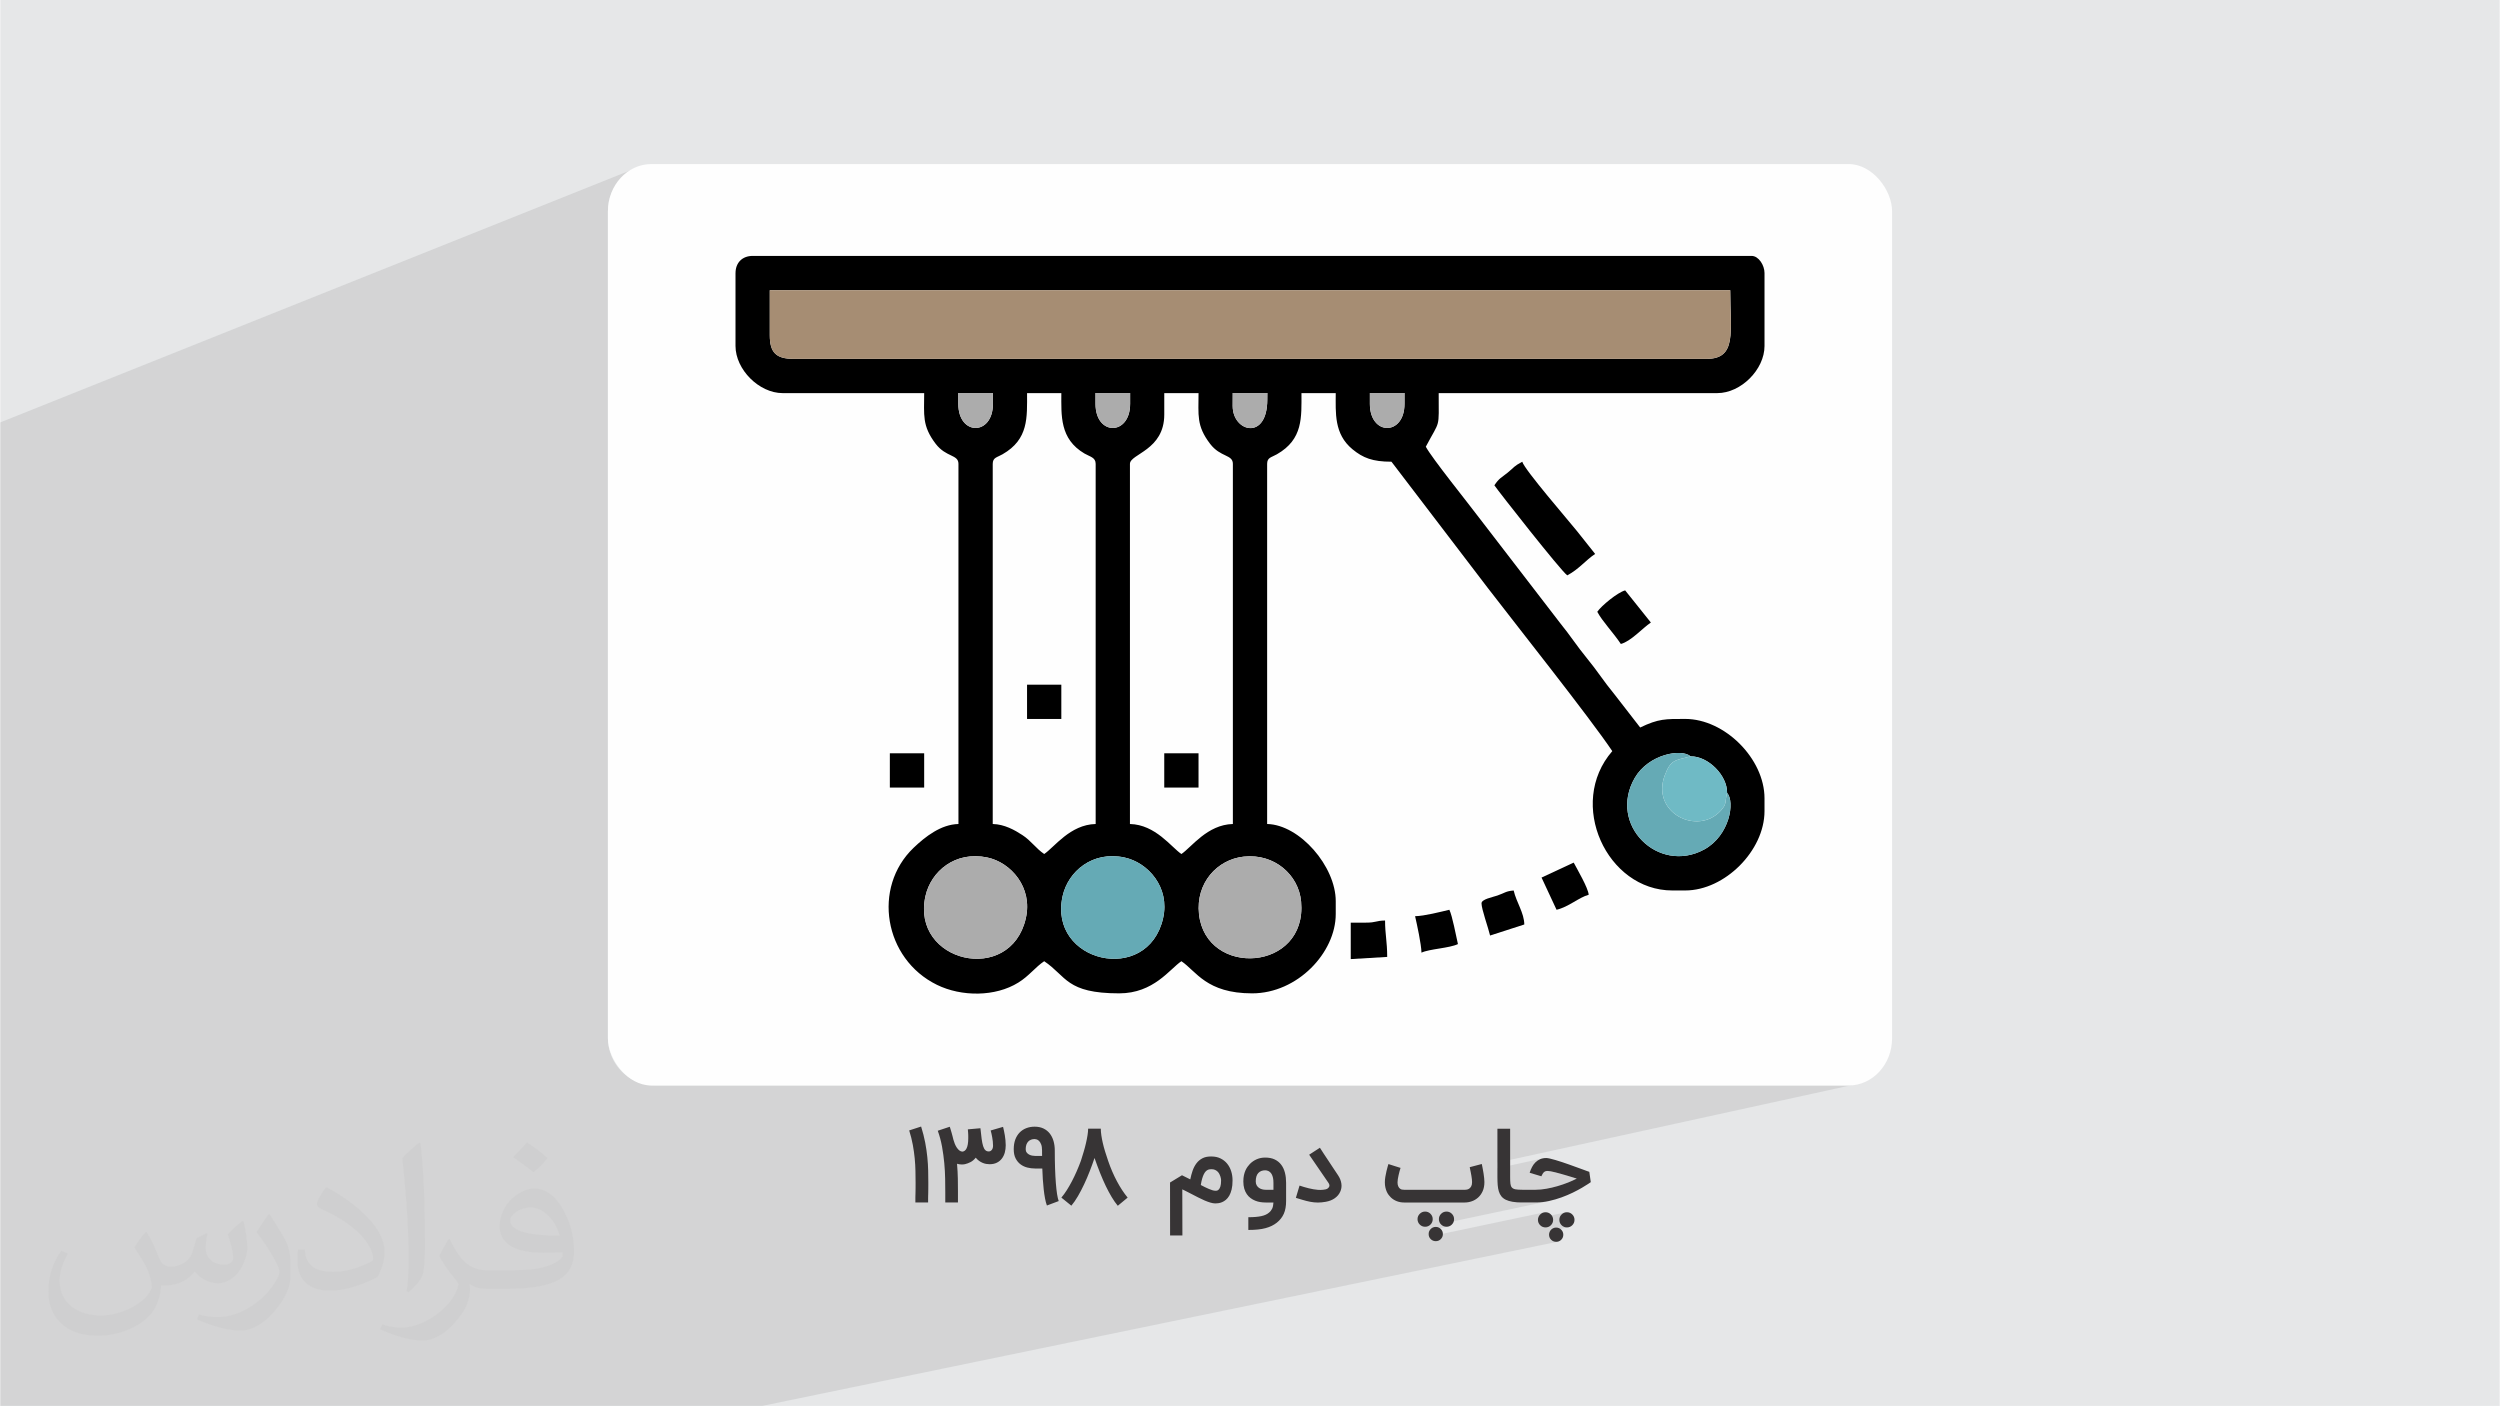
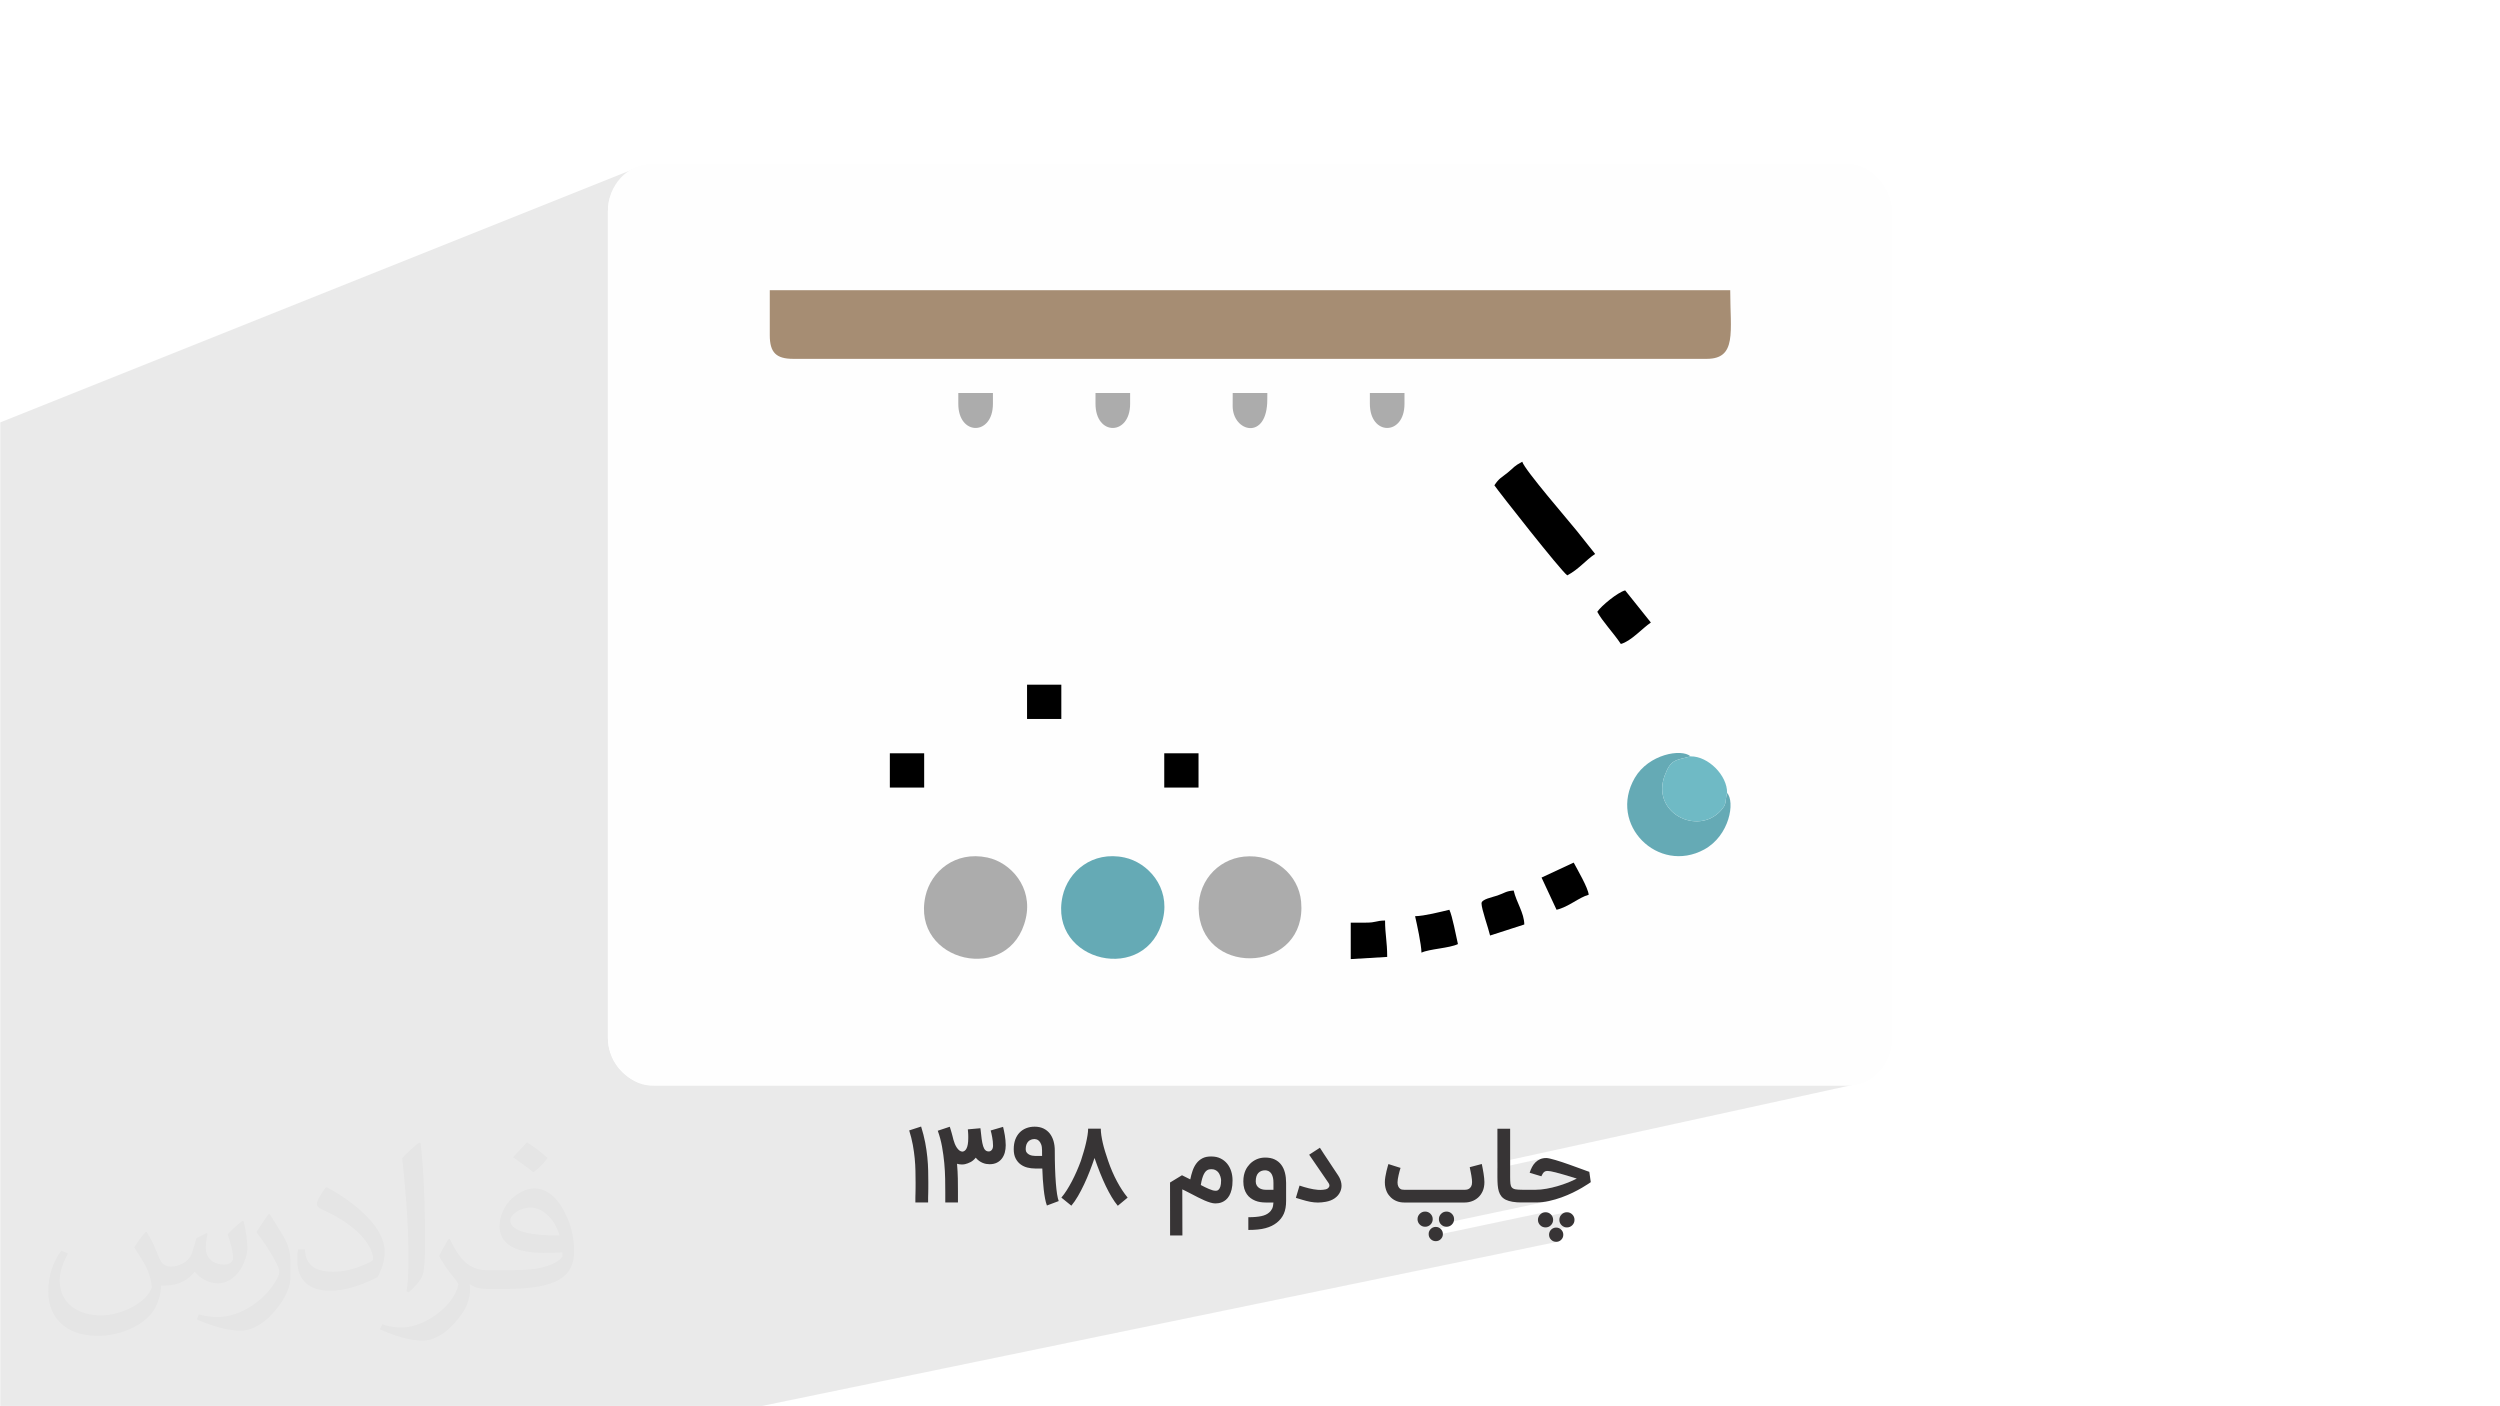
<svg xmlns="http://www.w3.org/2000/svg" xml:space="preserve" width="3.704in" height="2.083in" version="1.1" style="shape-rendering:geometricPrecision; text-rendering:geometricPrecision; image-rendering:optimizeQuality; fill-rule:evenodd; clip-rule:evenodd" viewBox="0 0 3703.71 2083.34">
  <defs>
    <style type="text/css">
   
    .fil4 {fill:#FEFEFE}
    .fil5 {fill:black}
    .fil7 {fill:#65AAB5}
    .fil9 {fill:#6FBAC5}
    .fil6 {fill:#A68D73}
    .fil8 {fill:#ACACAC}
    .fil0 {fill:#E6E7E8}
    .fil3 {fill:#373435;fill-rule:nonzero}
    .fil2 {fill:#373435;fill-opacity:0.031}
    .fil1 {fill:#373435;fill-opacity:0.102}
   
  </style>
  </defs>
  <g id="Layer_x0020_1">
-     <polygon class="fil0" points="-0,0 3703.71,0 3703.71,2083.34 -0,2083.34 " />
    <polygon class="fil1" points="570.78,2083.34 562.02,2083.34 558.98,2083.34 518.66,2083.34 516.95,2083.34 507.3,2083.34 452.08,2083.34 450.17,2083.34 442.91,2083.34 441.68,2083.34 380.02,2083.34 375.48,2083.34 334.81,2083.34 323.84,2083.34 319.78,2083.34 289.62,2083.34 277.56,2083.34 274.23,2083.34 269.43,2083.34 264.55,2083.34 247.19,2083.34 245.6,2083.34 243.79,2083.34 241.74,2083.34 215.39,2083.34 172.9,2083.34 109.46,2083.34 93.1,2083.34 70.92,2083.34 54.49,2083.34 38.32,2083.34 29.7,2083.34 3.65,2083.34 3.45,2083.34 -0,2083.34 -0,2074.33 -0,2069.93 -0,2061.86 -0,2058.94 -0,2056.81 -0,2053.68 -0,2052.92 -0,2050.48 -0,2045.18 -0,2034.38 -0,2026.76 -0,2025.95 -0,2018.38 -0,2010.9 -0,2009.51 -0,2001.64 -0,2000.37 -0,625.92 943.2,248.61 937.09,251.57 931.32,255.09 925.92,259.13 920.95,263.65 916.42,268.63 912.38,274.02 908.86,279.8 905.91,285.91 903.54,292.33 901.81,299.03 900.75,305.96 900.38,313.09 900.38,1538.56 900.75,1545.69 901.81,1552.62 903.54,1559.32 905.91,1565.74 908.86,1571.86 912.38,1577.63 916.42,1583.02 920.95,1588 925.92,1592.53 931.32,1596.56 937.09,1600.08 943.2,1603.04 949.63,1605.4 956.32,1607.13 963.25,1608.2 970.38,1608.56 2733.32,1608.56 2740.45,1608.2 2747.38,1607.13 2218.49,1722.84 2218.49,1731.18 2286.03,1716.45 2284.92,1716.7 2283.84,1716.99 2282.8,1717.34 2281.79,1717.74 2280.83,1718.18 2279.89,1718.66 2278.98,1719.18 2278.1,1719.74 2277.24,1720.34 2276.42,1720.98 2275.63,1721.66 2274.88,1722.38 2274.14,1723.14 2273.44,1723.92 2272.75,1724.74 2272.1,1725.59 2271.49,1726.47 2270.89,1727.39 2270.33,1728.34 2269.79,1729.32 2269.28,1730.32 2268.79,1731.34 2268.33,1732.38 2267.87,1733.44 2267.44,1734.52 2267.03,1735.61 2266.64,1736.73 2266.27,1737.85 2271.72,1739.49 2290.55,1735.42 2290.92,1735.35 2291.29,1735.29 2291.68,1735.25 2292.09,1735.21 2292.5,1735.19 2292.93,1735.19 2293.37,1735.19 2293.84,1735.22 2294.36,1735.27 2294.91,1735.32 2295.5,1735.4 2296.12,1735.49 2296.79,1735.6 2297.49,1735.71 2298.22,1735.86 2298.97,1736.01 2299.75,1736.17 2300.55,1736.34 2301.38,1736.53 2302.22,1736.73 2303.09,1736.94 2303.99,1737.16 2304.9,1737.39 2305.84,1737.63 2306.79,1737.88 2307.75,1738.14 2308.74,1738.4 2309.74,1738.68 2310.76,1738.95 2311.79,1739.24 2312.84,1739.54 2313.88,1739.83 2314.93,1740.13 2315.98,1740.43 2317.03,1740.73 2318.09,1741.04 2319.15,1741.35 2320.21,1741.66 2321.27,1741.97 2322.32,1742.28 2323.36,1742.6 2324.4,1742.91 2325.43,1743.22 2326.46,1743.53 2327.47,1743.85 2328.49,1744.16 2329.5,1744.47 2330.49,1744.77 2331.46,1745.07 2332.41,1745.37 2333.35,1745.66 2334.26,1745.94 2335.16,1746.22 2336.04,1746.49 2334.65,1747.21 2333.2,1747.93 2331.68,1748.66 2330.1,1749.39 2328.47,1750.12 2326.78,1750.85 2325.03,1751.58 2323.21,1752.32 2321.34,1753.05 2319.46,1753.76 2317.54,1754.45 2315.6,1755.13 2313.64,1755.79 2311.66,1756.43 2309.66,1757.06 2307.63,1757.66 2305.58,1758.24 2303.53,1758.79 2301.47,1759.32 2299.4,1759.82 2297.32,1760.3 2252.24,1769.94 2252.24,1781.9 2253.25,1781.92 2255.29,1781.93 2275.21,1781.93 2277.67,1781.9 2280.13,1781.8 2282.58,1781.63 2285.04,1781.4 2287.49,1781.09 2289.94,1780.72 2292.38,1780.28 2294.82,1779.77 2134.34,1813.81 2135.07,1814.6 2135.92,1815.38 2136.81,1816.04 2137.74,1816.6 2138.72,1817.06 2139.74,1817.42 2140.81,1817.68 2141.92,1817.83 2143.07,1817.88 2144.21,1817.83 2145.3,1817.68 2117.92,1823.47 2117.76,1823.73 2117.32,1824.65 2116.98,1825.61 2116.74,1826.6 2116.59,1827.64 2116.55,1828.71 2116.59,1829.8 2116.74,1830.84 2116.98,1831.83 2117.21,1832.49 2287.59,1796.59 2286.52,1796.85 2285.49,1797.21 2284.52,1797.68 2283.58,1798.24 2282.7,1798.92 2281.85,1799.69 2281.08,1800.53 2280.41,1801.42 2279.84,1802.34 2279.38,1803.31 2279.01,1804.32 2278.83,1805.08 2319.25,1796.59 2318.18,1796.85 2317.16,1797.21 2316.18,1797.68 2315.25,1798.24 2314.36,1798.92 2313.51,1799.69 2312.74,1800.53 2312.07,1801.42 2311.51,1802.34 2311.04,1803.31 2310.68,1804.32 2310.42,1805.37 2310.26,1806.47 2310.21,1807.6 2310.26,1808.76 2310.42,1809.87 2310.68,1810.93 2311.04,1811.96 2311.51,1812.93 2312.07,1813.87 2312.74,1814.76 2313.51,1815.6 2314.36,1816.38 2315.25,1817.04 2316.18,1817.6 2317.16,1818.06 2318.18,1818.42 2319.25,1818.68 2320.36,1818.83 2321.51,1818.88 2322.65,1818.83 2323.75,1818.68 2296.43,1824.36 2296.2,1824.73 2295.76,1825.65 2295.42,1826.61 2295.18,1827.6 2295.03,1828.64 2294.99,1829.71 2295.03,1830.8 2295.18,1831.84 2295.42,1832.83 2295.76,1833.79 2296.2,1834.69 2296.73,1835.56 2297.37,1836.4 2298.1,1837.19 2298.9,1837.91 2299.74,1838.53 2300.62,1839.06 2301.54,1839.49 2302.49,1839.82 2303.49,1840.05 2304.53,1840.19 2305.6,1840.24 2306.66,1840.19 2307.69,1840.05 1128.98,2083.34 1051.53,2083.34 1036.26,2083.34 1023.51,2083.34 965.34,2083.34 954.54,2083.34 926.78,2083.34 889.45,2083.34 874.14,2083.34 863.62,2083.34 861.43,2083.34 838.08,2083.34 835.42,2083.34 794.03,2083.34 786.56,2083.34 766.63,2083.34 766.29,2083.34 764.37,2083.34 758.82,2083.34 705.82,2083.34 689.49,2083.34 681.41,2083.34 670.27,2083.34 659.88,2083.34 647.8,2083.34 603.26,2083.34 594.46,2083.34 581.78,2083.34 580.47,2083.34 578.23,2083.34 571.39,2083.34 " />
    <path class="fil2" d="M216.6 1825.53c7.07,10.82 11.65,21.12 16.13,32.46 3.33,6.66 5.1,19.04 20.7,19.04 4.58,0 11.13,-1.46 16.96,-4.68 6.56,-3.43 11.55,-8.63 14.15,-16.54l6.24 -21.02 15.19 -7.49 1.04 1.04c-2.08,8.01 -2.6,15.5 -2.6,21.43 0,17.69 15.19,24.35 27.26,24.35 7.07,0 13.42,-3.54 13.42,-9.88 0,-8.43 -3.54,-22.57 -8.11,-35.27 7.07,-7.07 14.15,-14.15 22.26,-19.87l1.25 0.63c3.54,14.98 5.52,29.86 5.52,39.64 0,9.68 -4.26,20.39 -7.8,27.46 -7.28,13.73 -20.19,24.76 -35.79,24.76 -11.86,0 -25.07,-6.04 -34.12,-16.96l-0.52 0c-8.53,10.51 -21.74,20.08 -42.86,20.08l-6.56 0c-1.04,13.94 -4.06,23.82 -8.63,32.67 -12.59,24.66 -49.94,42.03 -85.1,42.03 -48.9,0 -73.45,-28.3 -73.45,-65.85 0,-23.2 7.59,-44.84 19.25,-60.13l9.57 3.95c-7.28,13.94 -12.17,27.26 -12.17,40.06 0,35.17 28.61,51.91 61.59,51.91 30.59,0 68.46,-19.46 75.32,-42.03 -2.6,-24.66 -11.86,-36.2 -26.01,-58.78 4.26,-7.49 9.78,-14.98 16.65,-22.99l1.25 0 0 0 0 0 -0.01 -0.01zm563.98 -132.54c10.3,6.45 20.39,14.15 30.28,22.99 -5.52,7.7 -12.38,14.77 -20.91,21.02 -9.88,-8.01 -19.77,-14.88 -29.86,-22.16 6.87,-7.7 13.63,-15.19 20.5,-21.85l0 0 0 0 -0 0zm5.3 96.33c-16.65,0 -30.28,10.93 -30.28,19.04 0,17.48 33.29,22.78 73.14,22.57 -4.99,-20.39 -22.47,-41.61 -42.86,-41.61zm-37.35 93.11c21.64,0 40.57,-0.63 55.04,-4.26 16.13,-4.06 29.76,-12.28 29.76,-17.79 0,-1.56 0,-3.22 -0.52,-4.79 -9.05,0.83 -19.46,0.83 -28.51,0.83 -29.34,0 -51.81,-6.66 -60.65,-23.09 -2.19,-4.58 -3.74,-9.68 -3.74,-15.5 0,-15.81 6.87,-31.52 18.93,-42.24 10.09,-8.84 21.22,-14.36 32.56,-14.36 20.5,0 36.83,16.44 48.27,42.45 6.24,14.15 10.51,30.48 10.51,51.08 0,13.73 -3.74,25.28 -12.28,33.92 -15.92,15.4 -45.26,21.22 -90.2,21.22l-20.39 0 0 0 -5.31 0c-11.13,0 -19.14,-1.98 -25.49,-6.87l-1.04 0c0.31,2.6 0.52,5.2 0.52,7.49 0,10.09 -3.33,22.99 -10.09,33.29 -19.98,29.86 -41.61,42.65 -60.34,42.65 -18.93,0 -42.13,-7.28 -63.05,-16.75l3.74 -7.28c6.76,2.81 16.13,4.79 29.03,4.79 33.81,0 78.24,-32.67 83.75,-64.4 -1.25,-2.6 -3.54,-6.04 -6.76,-9.68 -9.88,-11.76 -16.13,-21.64 -21.95,-31.94 4.99,-9.88 9.57,-17.79 13.84,-24.87l1.77 -0.21c14.46,29.34 27.57,46.3 56.8,46.3l4.58 0 0 0 21.22 0 0 0 0 0 0 0zm-146.48 31.11c2.5,-13.52 2.7,-28.71 2.7,-42.97l0 -21.02c0,-39.22 -4.99,-96.34 -9.05,-133.37 7.07,-7.8 16.96,-16.75 24.76,-22.78l2.29 0.63c5.31,46.82 6.56,101.12 6.56,151.06 0,13.11 -0.52,26.01 -1.77,35.37 -0.73,11.86 -7.59,20.91 -22.26,34.54l-3.22 -1.46 0 0 0 0 0 -0zm-150.75 -62c0.73,18.41 9.78,33.08 41.41,33.08 19.66,0 36.31,-5.2 54.72,-14.04 3.33,-1.46 5.1,-3.43 5.1,-5.1 0,-11.55 -8.84,-26.84 -23.72,-40.78 -14.46,-13.11 -33.6,-24.66 -51.5,-32.35 -6.14,-2.6 -8.11,-5.41 -8.11,-8.01 0,-5.31 7.07,-16.44 12.9,-24.45l1.98 -0.21c20.5,10.72 43.38,26.63 60.34,44.43 15.4,16.33 24.97,32.87 24.97,50.87 0,13.31 -4.06,26.01 -10.61,37.56 -22.47,11.34 -46.4,19.98 -70.12,19.98 -28.82,0 -48.48,-13.52 -48.48,-45.36 0,-3.43 0,-8.74 1.25,-15.61l9.88 0 0 0 0 0 0 -0zm-52.12 -52.33l17.89 28.92c6.56,10.72 12.69,22.37 12.69,40.78l0 23.62c0,19.04 -12.17,39.43 -31.83,59.61 -15.4,13.73 -29.03,19.56 -41.61,19.56 -18.73,0 -40.16,-5.83 -64.92,-16.54l2.81 -7.28c7.8,2.19 16.85,3.85 27.98,3.85 35.58,-0.21 71.99,-26.22 88.64,-57.95 1.98,-3.64 2.7,-7.07 2.7,-9.36 0,-3.74 -1.98,-7.8 -3.54,-11.44 -9.05,-17.17 -19.14,-32.77 -30.28,-47.13 5.83,-9.26 11.65,-18.1 18,-26.84l1.46 0.21z" />
    <g id="_3132738024400">
      <path class="fil3" d="M1356 1781.85c0,-0.86 0,-1.86 0,-3.03 0,-1.17 0,-2.36 0,-3.64 0,-1.25 0.03,-2.5 0.06,-3.7 0.03,-1.22 0.06,-2.33 0.11,-3.33l0 0.06c0.06,-2.42 0.08,-4.92 0.11,-7.53 0.03,-2.61 0.03,-5.33 0.03,-8.22 0,-5.56 -0.06,-11.3 -0.2,-17.28 -0.11,-5.94 -0.47,-12.17 -1.08,-18.58 -0.61,-6.44 -1.56,-13.11 -2.8,-20 -1.25,-6.92 -3.06,-14.06 -5.39,-21.5l17.67 -5.75c2.58,8.25 4.58,16.14 6.03,23.67 1.42,7.56 2.5,14.78 3.17,21.67 0.69,6.92 1.11,13.5 1.25,19.83 0.17,6.3 0.22,12.36 0.22,18.17 0,2.89 0,5.64 -0.03,8.3 -0.03,2.64 -0.06,5.2 -0.11,7.61 -0.06,1 -0.08,2.11 -0.11,3.3 -0.03,1.17 -0.06,2.36 -0.06,3.58 0,1.22 0,2.39 0,3.5 0,1.11 0,2.06 0,2.86l-18.86 0zm129.94 -112.03c0.39,1.75 0.83,3.7 1.33,5.83 0.47,2.11 0.89,4.33 1.28,6.69 0.39,2.33 0.69,4.78 0.94,7.28 0.25,2.5 0.39,5 0.39,7.53 0,3.75 -0.47,7.3 -1.36,10.69 -0.92,3.36 -2.36,6.36 -4.31,8.92 -1.94,2.58 -4.42,4.64 -7.44,6.14 -3.03,1.53 -6.67,2.28 -10.92,2.28 -1.5,0 -3.14,-0.14 -4.89,-0.44 -1.75,-0.31 -3.5,-0.83 -5.25,-1.56 -1.78,-0.72 -3.53,-1.72 -5.28,-2.94 -1.75,-1.25 -3.39,-2.83 -4.97,-4.75 -2.36,2.94 -4.91,5.11 -7.67,6.53 -2.75,1.41 -5.42,2.41 -8,3.03l0.08 0c-0.78,0.19 -1.61,0.33 -2.5,0.41 -0.91,0.06 -1.83,0.11 -2.75,0.11 -1.11,0 -2.25,-0.09 -3.47,-0.28 -1.22,-0.17 -2.36,-0.44 -3.42,-0.78 0.67,7.78 1.06,15.11 1.19,22 0.11,6.89 0.17,13.17 0.17,18.83l0 16.5 -18.78 0 0 -15c0,-5.94 -0.06,-12.64 -0.19,-20.08 -0.11,-7.42 -0.56,-15.14 -1.28,-23.19 -0.75,-8.06 -1.86,-16.2 -3.33,-24.42 -1.5,-8.19 -3.61,-16.06 -6.33,-23.58l17.81 -5.92c0.5,1.72 0.97,3.28 1.44,4.69 0.44,1.42 0.89,2.86 1.28,4.33 0.42,1.44 0.83,3 1.25,4.61 0.44,1.61 0.89,3.47 1.41,5.61 0.5,1.92 1.17,3.92 2.03,6.03 0.86,2.09 1.86,4 3,5.72 1.14,1.69 2.42,3.11 3.86,4.22 1.44,1.11 3.03,1.67 4.75,1.67 1.14,-0.2 2.22,-0.67 3.25,-1.44 1,-0.75 1.89,-1.92 2.64,-3.47 0.78,-1.56 1.36,-3.56 1.78,-5.97 0.44,-2.44 0.67,-5.42 0.67,-8.94 0,-1.11 0,-2.11 0,-3 0,-0.89 -0.03,-1.81 -0.06,-2.72 -0.03,-0.94 -0.08,-2 -0.19,-3.14 -0.08,-1.17 -0.22,-2.61 -0.36,-4.33l18.64 -1.67c0.58,6.17 1.2,11.44 1.81,15.81 0.61,4.36 1.33,7.92 2.19,10.67 0.86,2.75 1.97,4.78 3.31,6.03 1.33,1.28 3.03,1.89 5.11,1.89 1.67,0 3.14,-0.75 4.39,-2.25 1.28,-1.53 1.89,-3.64 1.89,-6.39 0,-2 -0.11,-4.11 -0.36,-6.28 -0.25,-2.17 -0.56,-4.28 -0.92,-6.28 -0.36,-2.03 -0.72,-3.89 -1.14,-5.61 -0.42,-1.72 -0.78,-3.14 -1.14,-4.25l18.41 -5.36zm64.97 116.58c-1.08,-2.89 -2,-6.39 -2.78,-10.5 -0.78,-4.11 -1.44,-8.58 -1.97,-13.42 -0.53,-4.8 -0.97,-9.89 -1.33,-15.17 -0.33,-5.3 -0.58,-10.56 -0.75,-15.78l-10.83 0c-3.78,0 -7.56,-0.47 -11.28,-1.39 -3.75,-0.94 -7.11,-2.53 -10.11,-4.75 -3,-2.22 -5.44,-5.17 -7.3,-8.8 -1.89,-3.67 -2.81,-8.22 -2.81,-13.7 0,-5.3 0.75,-10 2.25,-14.11 1.53,-4.11 3.67,-7.61 6.41,-10.47 2.75,-2.83 6.03,-5.03 9.81,-6.5 3.78,-1.5 7.94,-2.25 12.5,-2.25 5,0 9.36,0.92 13.11,2.69 3.72,1.81 6.83,4.28 9.31,7.42 2.47,3.17 4.33,6.89 5.58,11.19 1.22,4.28 1.86,8.94 1.86,14 0,9.61 0.14,18.44 0.41,26.56 0.28,8.11 0.67,15.33 1.17,21.72 0.5,6.36 1.11,11.8 1.8,16.3 0.72,4.53 1.53,7.97 2.44,10.36l-17.5 6.58zm-7.14 -73.5c-0.06,-1.44 -0.06,-2.86 -0.06,-4.22 0,-1.36 0,-2.64 0,-3.81 0,-3.78 -0.44,-6.8 -1.33,-9.06 -0.89,-2.25 -1.94,-3.94 -3.14,-5.14 -1.22,-1.19 -2.44,-1.94 -3.69,-2.28 -1.22,-0.33 -2.17,-0.5 -2.83,-0.5 -1.92,0 -3.69,0.31 -5.31,0.92 -1.61,0.61 -3,1.53 -4.19,2.78 -1.19,1.22 -2.11,2.8 -2.78,4.69 -0.64,1.89 -0.97,4.08 -0.97,6.61 0,1.97 0.47,3.61 1.44,4.89 0.94,1.31 2.14,2.31 3.56,3.08 1.41,0.75 2.91,1.28 4.5,1.58 1.59,0.31 3.03,0.44 4.28,0.44l10.53 0zm97.83 7.2c3.78,11.03 8.17,21.19 13.14,30.5 4.97,9.33 10.25,17.33 15.81,24.06l-14.61 12.11c-3.06,-3.67 -6.03,-7.97 -9,-12.86 -2.94,-4.92 -5.86,-10.33 -8.75,-16.33 -2.86,-5.97 -5.69,-12.47 -8.47,-19.42 -2.78,-6.97 -5.53,-14.39 -8.25,-22.22 -2.14,6.33 -4.47,12.81 -7.06,19.47 -2.59,6.67 -5.33,13.17 -8.31,19.44 -2.94,6.28 -6,12.17 -9.19,17.64 -3.2,5.5 -6.44,10.2 -9.78,14.14l-14.78 -11.97c2.69,-3.14 5.33,-6.78 7.97,-10.92 2.61,-4.14 5.17,-8.56 7.64,-13.28 2.47,-4.72 4.83,-9.67 7.08,-14.8 2.25,-5.17 4.33,-10.33 6.25,-15.56 1.42,-4.39 2.78,-8.81 4.09,-13.25 1.33,-4.44 2.47,-8.72 3.41,-12.86 0.97,-4.17 1.72,-8.06 2.31,-11.72 0.58,-3.67 0.89,-6.92 0.89,-9.8l18.78 0c0,3.08 0.28,6.41 0.81,10 0.53,3.58 1.25,7.39 2.19,11.44 0.92,4.03 2.06,8.25 3.42,12.64 1.33,4.39 2.81,8.91 4.42,13.56zm158.8 44.41c0.44,0 1.14,-0.06 2.08,-0.11 0.92,-0.08 1.89,-0.58 2.86,-1.5 1,-0.89 1.86,-2.42 2.59,-4.53 0.72,-2.14 1.08,-5.22 1.08,-9.25 0,-0.44 -0.06,-1.2 -0.17,-2.2 -0.14,-1 -0.39,-2.14 -0.78,-3.36 -0.36,-1.25 -0.89,-2.5 -1.56,-3.81 -0.64,-1.28 -1.5,-2.44 -2.56,-3.53 -1.06,-1.06 -2.33,-1.92 -3.81,-2.61 -1.44,-0.67 -3.19,-1.03 -5.22,-1.03 -0.92,0 -1.83,0.06 -2.81,0.17 -0.94,0.11 -1.92,0.39 -2.92,0.86 -0.97,0.5 -1.94,1.22 -2.92,2.19 -0.94,1 -1.86,2.33 -2.75,4.06 -0.89,1.72 -1.72,3.89 -2.5,6.53 -0.78,2.61 -1.47,5.83 -2.08,9.61 1.97,1.06 3.97,2.11 6.06,3.11 2.06,1 4.06,1.92 5.94,2.72 1.89,0.81 3.67,1.44 5.3,1.94 1.64,0.47 3.03,0.72 4.14,0.72zm-5.78 -50.78c5.11,0 9.61,0.94 13.5,2.86 3.89,1.89 7.14,4.44 9.81,7.67 2.64,3.25 4.67,7 6.03,11.31 1.36,4.28 2.03,8.8 2.03,13.56 0,5.25 -0.44,9.72 -1.36,13.44 -0.89,3.72 -2.11,6.83 -3.58,9.36 -1.5,2.53 -3.17,4.56 -5,6.06 -1.86,1.53 -3.72,2.67 -5.61,3.44 -1.89,0.78 -3.72,1.31 -5.5,1.53 -1.75,0.22 -3.28,0.33 -4.53,0.33 -2.14,0 -4.56,-0.42 -7.25,-1.22 -2.69,-0.81 -5.58,-1.86 -8.64,-3.17 -3.06,-1.3 -6.25,-2.83 -9.61,-4.56 -3.36,-1.72 -6.72,-3.44 -10.11,-5.22 -1.28,-0.67 -2.44,-1.25 -3.53,-1.81 -1.08,-0.56 -2.14,-1.11 -3.19,-1.64 -1.03,-0.53 -2.08,-1.06 -3.14,-1.58 -1.06,-0.53 -2.2,-1.09 -3.42,-1.64 0,11.42 0.03,22.81 0.08,34.2 0.06,11.39 0.08,22.78 0.08,34.14l-18.25 0 -0.08 -78.47 17.72 -10.78 12.28 6.14c0.86,-4.39 2,-8.64 3.41,-12.75 1.42,-4.14 3.31,-7.78 5.67,-10.94 2.39,-3.2 5.36,-5.72 8.94,-7.59 3.39,-1.78 7.53,-2.67 12.41,-2.67l0.83 0zm54.78 90c4.03,0 7.64,-0.14 10.81,-0.42 3.14,-0.28 5.94,-0.67 8.39,-1.19 2.47,-0.53 4.61,-1.22 6.44,-2.06 1.86,-0.83 3.44,-1.83 4.8,-3 2.14,-1.7 3.72,-3.7 4.83,-5.97 1.08,-2.28 1.72,-5.33 1.92,-9.17l-11.67 0c-2.53,0 -5.11,-0.19 -7.72,-0.61 -2.64,-0.39 -5.17,-1.08 -7.58,-2.08 -2.42,-0.97 -4.7,-2.25 -6.86,-3.83 -2.14,-1.56 -4,-3.5 -5.58,-5.78 -1.61,-2.31 -2.86,-5.03 -3.81,-8.14 -0.92,-3.14 -1.39,-6.72 -1.39,-10.78 0,-3.47 0.31,-6.58 0.89,-9.28 0.61,-2.69 1.39,-5.08 2.33,-7.17 0.92,-2.06 1.97,-3.86 3.14,-5.42 1.17,-1.53 2.28,-2.89 3.33,-4.03 3.03,-3.06 6.47,-5.39 10.3,-7.03 3.83,-1.64 7.97,-2.44 12.42,-2.44 5.5,0 10.22,0.94 14.14,2.83 3.91,1.89 7.11,4.5 9.61,7.83 2.5,3.33 4.33,7.28 5.5,11.86 1.17,4.58 1.72,9.53 1.72,14.89l0 26.89c0,7.53 -1.11,13.86 -3.39,18.97 -2.28,5.14 -5.75,9.53 -10.39,13.22 -2.33,1.83 -4.83,3.39 -7.59,4.75 -2.72,1.33 -5.78,2.44 -9.17,3.36 -3.36,0.92 -7.14,1.58 -11.3,2 -4.17,0.44 -8.89,0.64 -14.14,0.64l0 -18.86zm25 -69.53c-4.3,0 -7.69,1.33 -10.22,4 -2.53,2.69 -3.81,6.86 -3.81,12.5 0,2.22 0.44,4.11 1.33,5.69 0.89,1.56 2.03,2.83 3.42,3.83 1.39,0.97 2.94,1.69 4.67,2.14 1.69,0.47 3.42,0.7 5.14,0.7l11.67 0 0 -10.31c0,-2.89 -0.22,-5.33 -0.67,-7.39 -0.47,-2.06 -1.06,-3.75 -1.8,-5.11 -0.72,-1.36 -1.56,-2.44 -2.5,-3.25 -0.92,-0.81 -1.83,-1.42 -2.72,-1.83 -0.89,-0.39 -1.72,-0.67 -2.53,-0.78 -0.8,-0.14 -1.47,-0.19 -1.97,-0.19zm78.11 47.8c-1.94,0 -3.83,-0.11 -5.69,-0.3 -1.86,-0.22 -3.75,-0.5 -5.7,-0.83 -1.92,-0.36 -3.89,-0.8 -5.89,-1.33 -2.03,-0.53 -4.14,-1.11 -6.36,-1.78l-9.03 -2.72 5.44 -18.2c4.41,1.53 8.97,2.86 13.69,4.03 4.72,1.17 9.17,1.92 13.36,2.28 1.36,0.08 2.67,0.14 3.94,0.14 2.53,0 5.06,-0.28 7.61,-0.83 2.56,-0.56 4.36,-1.94 5.42,-4.17 0.19,-0.42 0.3,-0.89 0.3,-1.44 0,-0.36 -0.11,-0.92 -0.3,-1.67 -0.2,-0.75 -0.7,-1.72 -1.53,-2.86l-28.25 -41.22 15.92 -10.31 5.14 7.94c0,0.06 0.11,0.22 0.28,0.47 0.17,0.25 0.53,0.78 1.06,1.58 0.53,0.81 1.28,1.94 2.28,3.44 0.97,1.5 2.28,3.44 3.89,5.86 1.64,2.44 3.61,5.42 5.94,9 2.36,3.56 5.17,7.8 8.47,12.75 2.56,3.89 4.17,7.92 4.75,12.06 0.17,1.06 0.25,2.08 0.25,3.11 0,3.03 -0.61,5.92 -1.83,8.7 -0.86,2.03 -2,3.89 -3.44,5.58 -1.44,1.69 -3.11,3.19 -5.03,4.5 -3.58,2.47 -7.91,4.17 -12.97,5.08 -4.22,0.75 -8.14,1.14 -11.72,1.14zm127.64 -0.08c-3.75,0 -7.28,-0.64 -10.61,-1.89 -3.33,-1.28 -6.28,-3.11 -8.86,-5.53 -1,-0.97 -2.06,-2.14 -3.14,-3.5 -1.08,-1.36 -2.06,-2.97 -2.92,-4.83 -0.86,-1.89 -1.56,-4 -2.11,-6.33 -0.56,-2.36 -0.83,-5 -0.83,-7.92 0,-2.53 0.25,-5.28 0.75,-8.22 0.5,-2.94 1.06,-5.75 1.69,-8.36 0.64,-2.64 1.22,-4.92 1.78,-6.83 0.56,-1.92 0.92,-3.11 1.06,-3.56l9.03 2.89 8.94 2.81c-0.47,1.36 -0.94,2.97 -1.44,4.86 -0.5,1.91 -0.97,3.86 -1.44,5.83 -0.44,2 -0.83,3.94 -1.14,5.81 -0.3,1.86 -0.44,3.5 -0.44,4.86 0,2.41 0.33,4.36 1.03,5.86 0.67,1.5 1.5,2.64 2.5,3.42 0.97,0.78 1.94,1.28 2.91,1.47 0.94,0.19 2.09,0.31 3.39,0.31l90.31 0c0.61,0 1.5,-0.09 2.61,-0.28 1.14,-0.17 2.28,-0.64 3.42,-1.39 1.14,-0.75 2.14,-1.92 3,-3.44 0.86,-1.56 1.28,-3.67 1.28,-6.33 0,-1.11 -0.08,-2.47 -0.25,-4.06 -0.2,-1.59 -0.42,-3.31 -0.72,-5.11 -0.3,-1.8 -0.64,-3.67 -1.03,-5.56 -0.39,-1.92 -0.75,-3.72 -1.11,-5.42 -0.14,-0.67 -0.28,-1.3 -0.36,-1.91l17.86 -4.7c0.06,0.25 0.11,0.5 0.17,0.7 0.39,1.91 0.81,4.03 1.25,6.36 0.42,2.33 0.83,4.67 1.22,7 0.36,2.36 0.67,4.64 0.89,6.86 0.22,2.22 0.36,4.17 0.36,5.83 0,5.19 -0.86,9.72 -2.58,13.53 -1.72,3.8 -3.97,6.94 -6.75,9.42 -2.78,2.47 -5.89,4.33 -9.36,5.53 -3.44,1.22 -6.91,1.83 -10.41,1.83l-89.92 0zm62.92 13.44c3.08,0 5.72,1.11 7.91,3.31 2.2,2.19 3.28,4.83 3.28,7.92 0,3.14 -1.08,5.8 -3.28,8 -2.19,2.19 -4.83,3.28 -7.91,3.28 -3.14,0 -5.81,-1.08 -8,-3.28 -2.2,-2.2 -3.31,-4.86 -3.31,-8 0,-3.09 1.11,-5.72 3.31,-7.92 2.19,-2.2 4.86,-3.31 8,-3.31zm-31.67 0c3.09,0 5.72,1.11 7.92,3.31 2.2,2.19 3.28,4.83 3.28,7.92 0,3.14 -1.08,5.8 -3.28,8 -2.19,2.19 -4.83,3.28 -7.92,3.28 -3.14,0 -5.8,-1.08 -8,-3.28 -2.19,-2.2 -3.3,-4.86 -3.3,-8 0,-3.09 1.11,-5.72 3.3,-7.92 2.2,-2.2 4.86,-3.31 8,-3.31zm15.75 22.72c2.89,0 5.36,1.06 7.42,3.11 2.08,2.08 3.11,4.58 3.11,7.5 0,2.94 -1.03,5.42 -3.11,7.47 -2.06,2.06 -4.53,3.06 -7.42,3.06 -2.92,0 -5.42,-1 -7.5,-3.06 -2.08,-2.06 -3.11,-4.53 -3.11,-7.47 0,-2.92 1.03,-5.42 3.11,-7.5 2.08,-2.06 4.58,-3.11 7.5,-3.11zm128.14 -36.17c-5.56,0 -10.33,-0.33 -14.31,-1.03 -4,-0.67 -7.36,-1.69 -10.08,-3.03 -2.72,-1.33 -4.92,-3.06 -6.56,-5.11 -1.64,-2.08 -2.89,-4.5 -3.75,-7.28 -0.86,-2.78 -1.42,-5.91 -1.69,-9.41 -0.28,-3.53 -0.42,-7.39 -0.42,-11.64l0 -71.75 18.86 0 0 71.75c0,4.03 0.14,7.28 0.42,9.7 0.28,2.42 1,4.3 2.19,5.64 1.17,1.33 2.97,2.22 5.36,2.67 2.41,0.42 5.72,0.64 9.97,0.64l0 18.86zm101.58 -30.17c-0.31,0.22 -1.61,1.11 -3.94,2.67 -2.33,1.56 -5.42,3.47 -9.25,5.72 -3.83,2.25 -8.33,4.64 -13.47,7.17 -5.17,2.5 -10.72,4.86 -16.67,7.03 -5.97,2.17 -12.19,3.97 -18.72,5.42 -6.5,1.44 -13.06,2.17 -19.61,2.17l-22.97 0 0 -18.86 22.97 0c4.94,0 10.22,-0.5 15.83,-1.53 5.61,-1 11.14,-2.31 16.59,-3.89 5.44,-1.58 10.64,-3.39 15.58,-5.33 4.92,-1.97 9.19,-3.92 12.83,-5.83 -2.33,-0.72 -4.83,-1.5 -7.56,-2.33 -2.69,-0.83 -5.44,-1.67 -8.28,-2.5 -2.83,-0.83 -5.64,-1.64 -8.42,-2.42 -2.78,-0.78 -5.39,-1.47 -7.81,-2.08 -2.41,-0.61 -4.58,-1.08 -6.5,-1.44 -1.91,-0.33 -3.44,-0.53 -4.56,-0.53 -1.17,0 -2.19,0.14 -3.06,0.42 -0.89,0.28 -1.69,0.75 -2.39,1.36 -0.72,0.64 -1.36,1.47 -1.97,2.47 -0.61,1 -1.25,2.22 -1.89,3.64l-17.36 -5.22c0.97,-3.03 2.14,-5.89 3.53,-8.53 1.39,-2.67 3.08,-4.97 5.08,-6.94 1.97,-1.97 4.31,-3.53 6.92,-4.64 2.64,-1.14 5.64,-1.72 9.03,-1.72 1.31,0 3.17,0.28 5.58,0.83 2.44,0.56 5.2,1.31 8.28,2.2 3.08,0.91 6.36,1.94 9.89,3.11 3.5,1.17 7.03,2.39 10.56,3.64 3.53,1.25 6.97,2.5 10.3,3.72 3.33,1.19 6.33,2.3 9.03,3.28 2.67,1 4.92,1.81 6.72,2.47 1.83,0.67 3,1.06 3.5,1.22l2.19 15.28zm-35.36 44.61c3.09,0 5.72,1.11 7.92,3.31 2.2,2.19 3.28,4.83 3.28,7.92 0,3.14 -1.08,5.8 -3.28,8 -2.19,2.19 -4.83,3.28 -7.92,3.28 -3.14,0 -5.8,-1.08 -8,-3.28 -2.19,-2.2 -3.3,-4.86 -3.3,-8 0,-3.09 1.11,-5.72 3.3,-7.92 2.2,-2.2 4.86,-3.31 8,-3.31zm-31.67 0c3.08,0 5.72,1.11 7.92,3.31 2.19,2.19 3.28,4.83 3.28,7.92 0,3.14 -1.08,5.8 -3.28,8 -2.19,2.19 -4.83,3.28 -7.92,3.28 -3.14,0 -5.81,-1.08 -8,-3.28 -2.19,-2.2 -3.3,-4.86 -3.3,-8 0,-3.09 1.11,-5.72 3.3,-7.92 2.19,-2.2 4.86,-3.31 8,-3.31zm15.75 22.72c2.89,0 5.36,1.06 7.41,3.11 2.09,2.08 3.11,4.58 3.11,7.5 0,2.94 -1.03,5.42 -3.11,7.47 -2.06,2.06 -4.53,3.06 -7.41,3.06 -2.92,0 -5.42,-1 -7.5,-3.06 -2.09,-2.06 -3.11,-4.53 -3.11,-7.47 0,-2.92 1.03,-5.42 3.11,-7.5 2.08,-2.06 4.58,-3.11 7.5,-3.11z" />
      <rect class="fil4" x="900.38" y="243.09" width="1902.94" height="1365.47" rx="64.58" ry="70" />
      <g>
-         <path class="fil5" d="M1776.25 1354.51c-4.91,-45.95 26.79,-80.96 66.57,-85.14 45.22,-4.77 81.11,27.01 84.78,66.57 9.54,104.01 -141.07,113.18 -151.35,18.57l0 -0zm-53.21 6.31c-22.83,99.82 -170.8,65.54 -148.86,-32.96 8.15,-36.48 44.12,-67.38 91.68,-57.18 34.72,7.42 67.75,44.04 57.18,90.14l0 0zm-203.39 0c-22.83,99.82 -170.65,65.4 -148.71,-32.96 8.15,-36.56 43.97,-67.24 91.68,-57.18 34.79,7.34 67.6,44.12 57.03,90.14l0 0zm154.29 -673.45c0,-14.83 50.87,-20.04 50.87,-73.03l0 -31.78 50.79 0c0,32.59 -3.37,48.22 17.1,75.09 15.41,20.26 33.77,15.56 33.77,29.72l0 533.69c-37.95,0.88 -61.37,34.5 -76.26,44.48 -14.9,-9.98 -38.32,-43.6 -76.26,-44.48l0 -533.69zm-203.32 0c0,-9.54 6.39,-9.47 14.46,-14.17 38.98,-22.24 36.41,-54.83 36.41,-90.65l50.79 0c0,33.03 -2.64,67.82 34.35,89.55 8.07,4.7 16.52,5.65 16.52,15.26l0 533.69c-37.95,0.88 -61.29,34.5 -76.26,44.48 -12.26,-8.22 -19.3,-19.6 -32.3,-28.04 -11.23,-7.41 -26.72,-16.07 -43.97,-16.44l0 -533.69 0 -0zm1034.13 433.43c25.98,-0.37 54.46,28.19 54.09,54.17 11.96,13.28 3.81,63.2 -33.91,83.82 -67.97,37.07 -143.06,-36.7 -102.91,-106.06 20.48,-35.31 69.43,-43.82 82.72,-31.93zm-475.26 -538.46l51.3 0 0 16.07c0.07,47.64 -51.3,47.71 -51.3,0l0 -16.07zm-203.24 0l51.31 0 -0.07 9.76c0,61.37 -51.3,48.15 -51.3,9.54l0.07 -19.3zm-203.32 0l51.3 0 0 16.07c0,47.49 -51.3,47.86 -51.3,0l0 -16.07zm-203.32 0l51.31 0 0 16.07c0,47.57 -51.31,47.78 -51.31,0l0 -16.07zm-279.36 -152.31l1423.23 0c0,61.36 10.28,101.73 -34.94,101.73l-1353.35 0c-25.54,0 -34.94,-9.39 -34.94,-35.01l0 -66.72 -0 0zm-50.8 -25.4l0 108.05c0,34.94 34.94,69.87 69.88,69.87l209.7 0c0,32.59 -3.37,48.22 17.03,75.09 15.49,20.26 33.76,15.56 33.76,29.72l0 533.69c-25.98,0.59 -49.11,18.72 -66.43,35.23 -61.58,58.94 -43.97,164.64 34.57,203.1 36.41,17.83 86.54,17.91 120.67,-3.38 15.63,-9.61 25.17,-22.9 38.24,-31.63 33.47,22.39 32.3,47.64 111.2,47.64 51.09,0 74.8,-36.04 92.12,-47.64 21.94,14.68 36.92,47.64 104.82,47.64 67.24,0 123.9,-60.41 123.9,-117.52l0 -19.08c0,-51.45 -53.21,-113.26 -101.66,-114.36l0 -533.69c0,-9.54 6.31,-9.47 14.46,-14.17 38.98,-22.24 36.41,-54.83 36.41,-90.65l50.79 0c0,29.06 -2.79,60.48 24.81,83.23 15.56,12.77 29.72,18.43 57.77,18.43l142.98 187.39c39.85,51.97 151.13,192.02 184.24,241.48 -67.68,77.81 -8,206.48 88.96,206.48l19.09 0c58.57,0 117.51,-58.94 117.51,-117.59l0 -19.01c0,-58.65 -58.94,-117.59 -117.51,-117.59 -29.29,0 -39.34,-0.44 -66.72,12.7l-38.83 -50.06c-14.53,-17.47 -25.39,-34.79 -39.85,-52.26 -14.61,-17.69 -25.33,-34.57 -39.86,-52.33l-120.15 -156.19c-15.93,-21.29 -70.17,-88.52 -78.98,-105.26 21.8,-41.18 19.09,-24.89 19.09,-79.42l412.95 0c34.94,0 69.87,-34.94 69.87,-69.87l0 -108.05c0,-11.59 -8.73,-25.39 -19.08,-25.39l-1480.33 0c-15.34,0 -25.39,10.06 -25.39,25.39l-0 0z" />
        <path class="fil6" d="M1140.24 496.76c0,25.61 9.39,35.01 34.94,35.01l1353.35 0c45.21,0 34.94,-40.37 34.94,-101.73l-1423.23 0 0 66.72 0 -0z" />
        <path class="fil7" d="M1723.03 1360.83c10.57,-46.09 -22.46,-82.72 -57.18,-90.14 -47.56,-10.2 -83.53,20.7 -91.68,57.18 -21.94,98.5 126.03,132.78 148.86,32.96l-0 0z" />
        <path class="fil8" d="M1519.64 1360.83c10.57,-46.02 -22.24,-82.8 -57.03,-90.14 -47.71,-10.05 -83.53,20.63 -91.68,57.18 -21.94,98.35 125.88,132.78 148.71,32.96l-0 0z" />
        <path class="fil8" d="M1776.25 1354.51c10.28,94.61 160.89,85.44 151.35,-18.57 -3.67,-39.56 -39.56,-71.34 -84.78,-66.57 -39.78,4.18 -71.49,39.2 -66.57,85.14l0 0z" />
        <path class="fil7" d="M2558.84 1174.98c-3.6,13.36 0.15,15.63 -9.1,25.98 -34.57,38.39 -104.01,3.23 -83.31,-51.89 9.03,-24.07 15.56,-22.09 38.32,-28.26 -13.29,-11.89 -62.24,-3.38 -82.72,31.93 -40.15,69.36 34.94,143.13 102.91,106.06 37.73,-20.63 45.87,-70.54 33.91,-83.82l0 0z" />
        <path class="fil5" d="M2214 719.16c5.87,8.74 97.84,125.96 107.97,133.44 17.32,-9.17 26.87,-22.09 41.32,-31.78l-26.72 -33.62c-10.72,-13.5 -78.17,-91.39 -81.26,-102.98 -13.28,7.05 -11.23,7.78 -21.8,16.29 -9.61,7.78 -12.33,7.85 -19.52,18.65l0 0z" />
        <path class="fil9" d="M2558.84 1174.98c0.37,-25.98 -28.11,-54.54 -54.09,-54.17 -22.76,6.17 -29.29,4.18 -38.32,28.26 -20.7,55.12 48.74,90.28 83.31,51.89 9.25,-10.35 5.51,-12.62 9.1,-25.98l0 0z" />
        <path class="fil5" d="M2366.46 906.55c7.63,14.39 23.56,30.61 34.94,47.71 15.12,-4.04 31.71,-23.19 44.48,-31.78l-38.09 -47.63c-11.23,2.93 -35.53,23.05 -41.32,31.71z" />
        <path class="fil5" d="M2194.92 1338.59c0,8.59 10.06,36.26 12.7,47.71l50.72 -16.37c-0.3,-17.4 -11.6,-32.44 -15.78,-50.35 -11.89,0.96 -12.7,3.52 -24.22,7.49 -7.12,2.49 -23.42,5.36 -23.42,11.52l-0 0z" />
        <path class="fil5" d="M2283.88 1300.42l22.24 47.71c17.98,-4.19 33.11,-18.35 47.64,-22.24 -0.88,-10.28 -16.66,-37.07 -22.24,-47.64l-47.64 22.17 0 0z" />
        <path class="fil5" d="M2096.49 1357.67c2.79,12.26 9.17,41.25 9.47,54.02 11.67,-5.58 41.1,-6.53 54.02,-12.7 -2.86,-12.26 -8.22,-41.61 -12.7,-50.87 -12.99,3.08 -36.78,9.25 -50.79,9.54l0 0z" />
        <path class="fil5" d="M2023.38 1367.21l-22.24 0 0 54.02 54.02 -3.23c0,-23.12 -3.16,-33.18 -3.16,-53.95 -14.38,0.3 -12.62,3.16 -28.63,3.16l0 0z" />
        <polygon class="fil5" points="1521.48,1065.39 1572.27,1065.39 1572.27,1014.6 1521.48,1014.6 " />
        <polygon class="fil5" points="1318.16,1167.05 1369.03,1167.05 1369.03,1116.26 1318.16,1116.26 " />
        <polygon class="fil5" points="1724.79,1167.05 1775.58,1167.05 1775.58,1116.26 1724.79,1116.26 " />
        <path class="fil8" d="M2029.48 598.42c0,47.71 51.38,47.64 51.3,0l0 -16.07 -51.3 0 0 16.07z" />
        <path class="fil8" d="M1419.6 598.42c0,47.78 51.31,47.57 51.31,0l0 -16.07 -51.31 0 0 16.07z" />
        <path class="fil8" d="M1622.92 598.42c0,47.86 51.3,47.49 51.3,0l0 -16.07 -51.3 0 0 16.07z" />
        <path class="fil8" d="M1826.16 601.65c0,38.61 51.31,51.82 51.31,-9.54l0.07 -9.76 -51.31 0 -0.07 19.3z" />
      </g>
    </g>
  </g>
</svg>